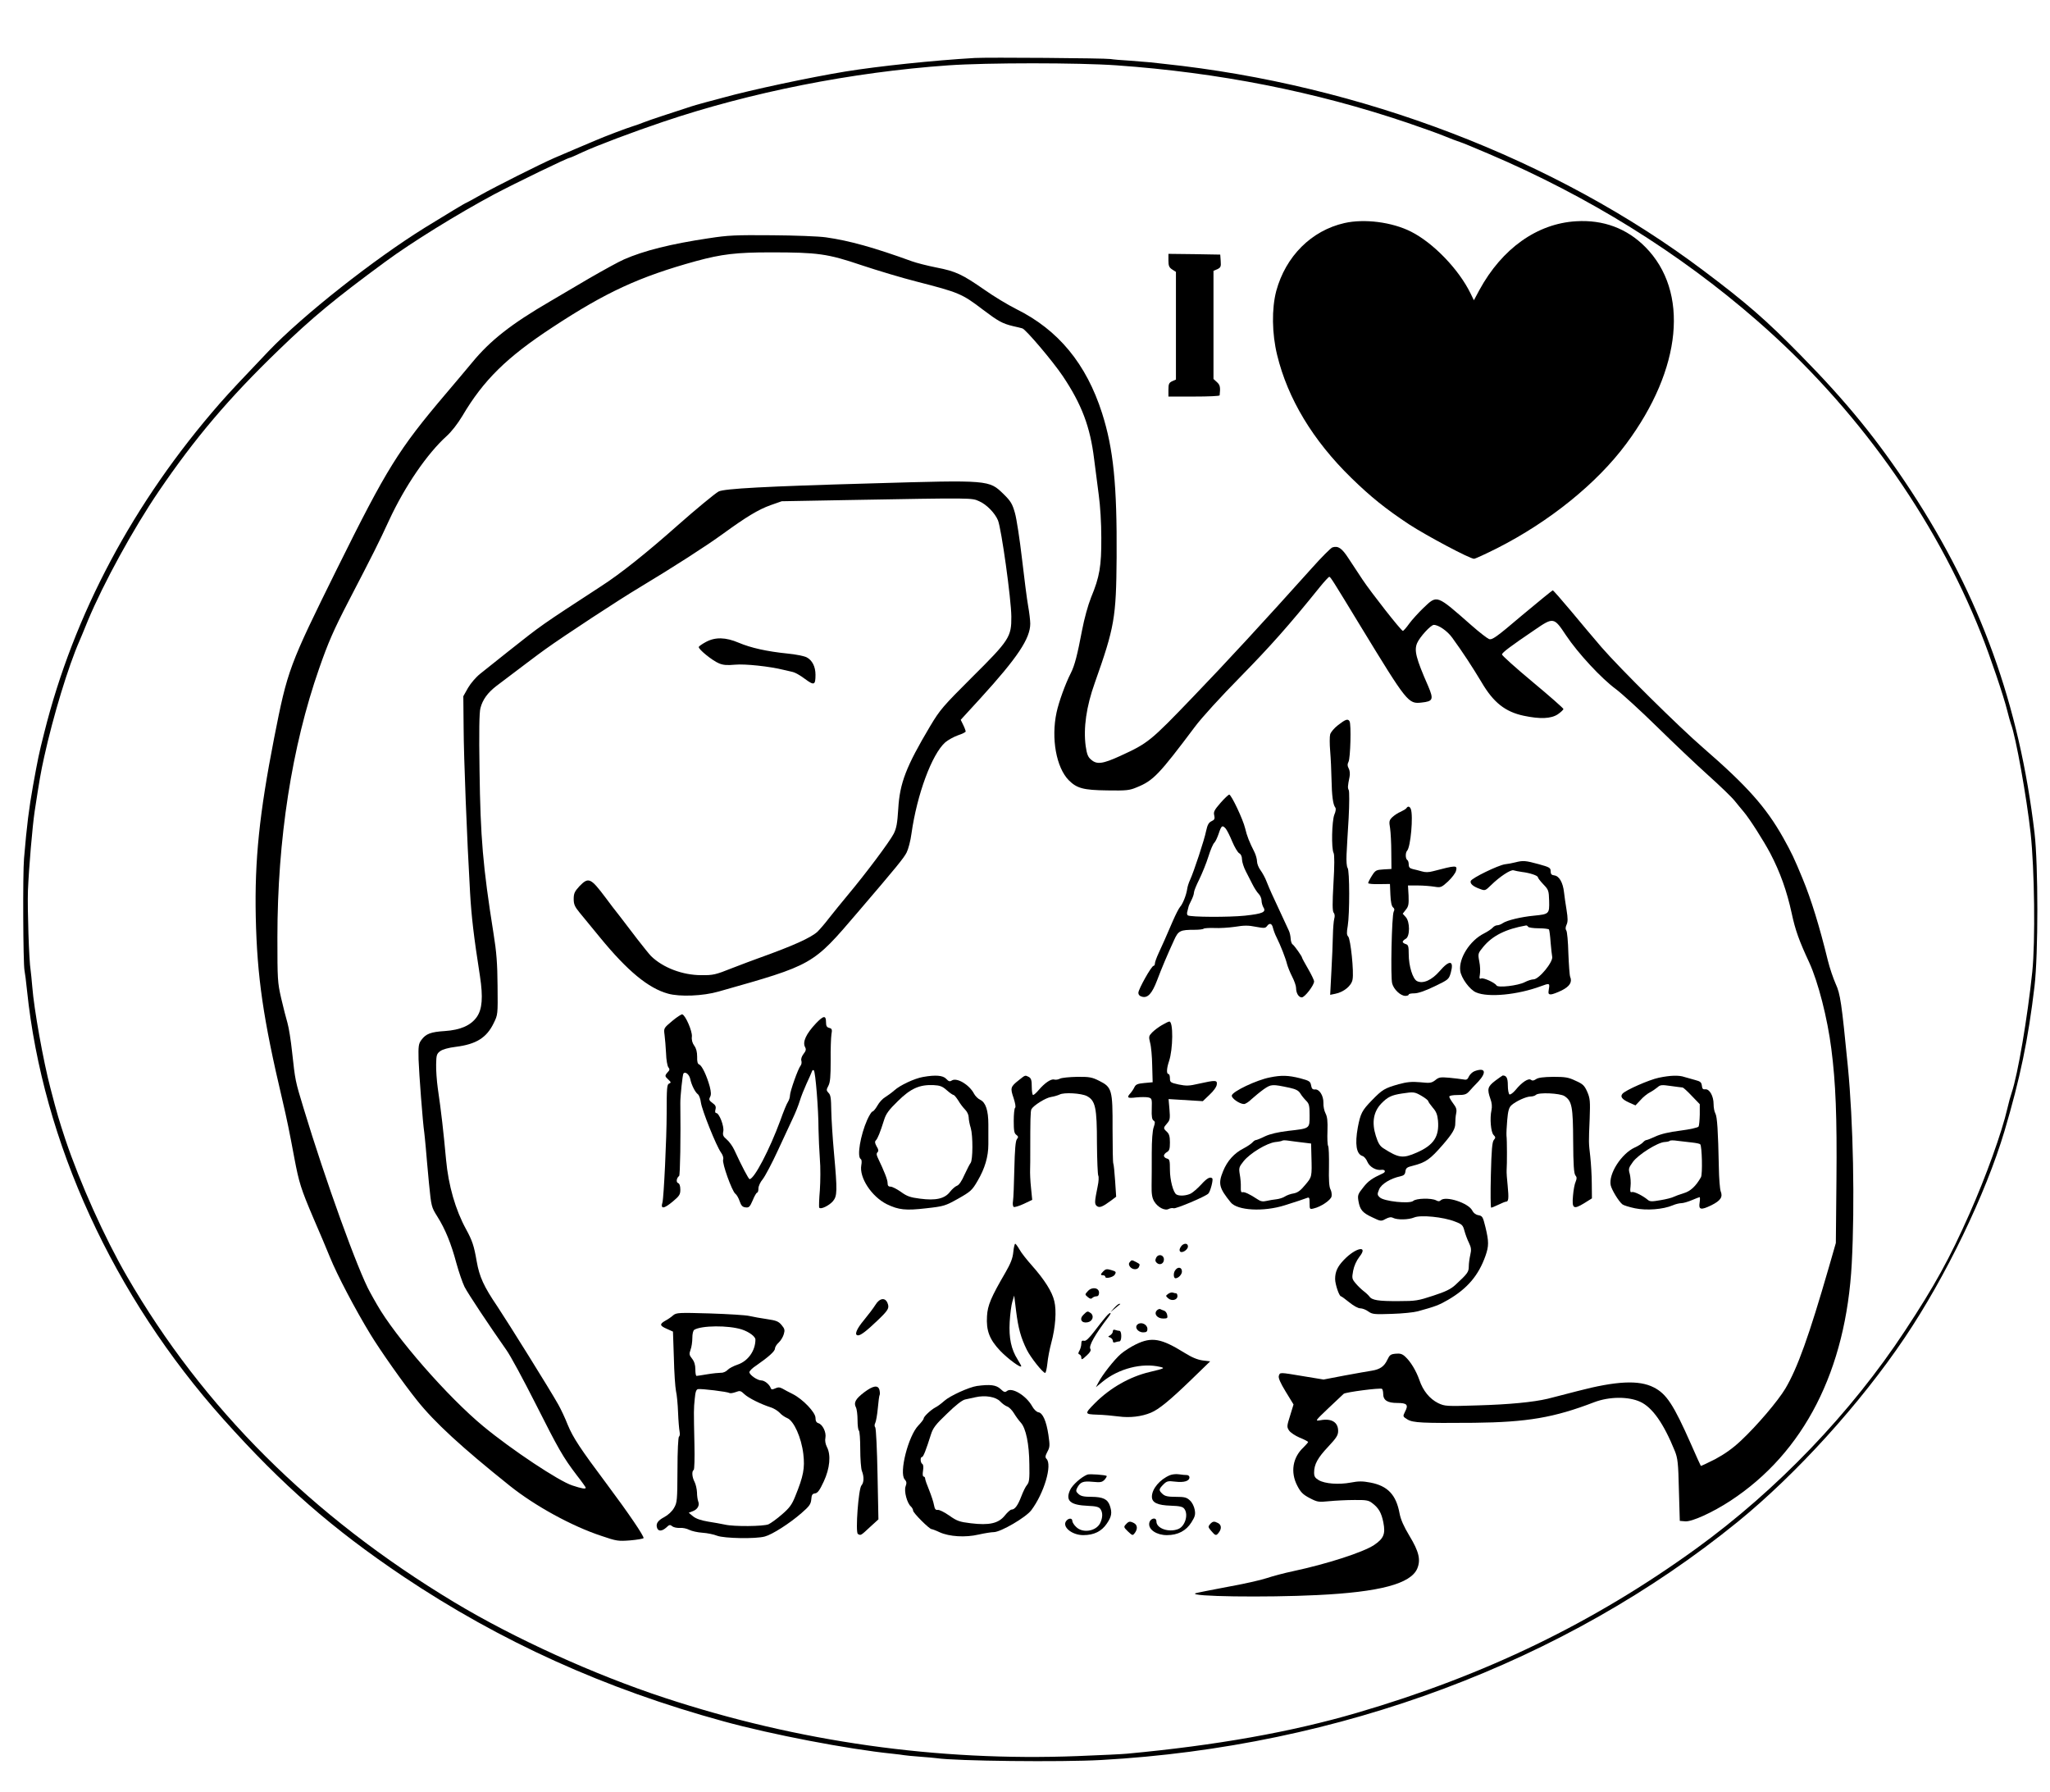
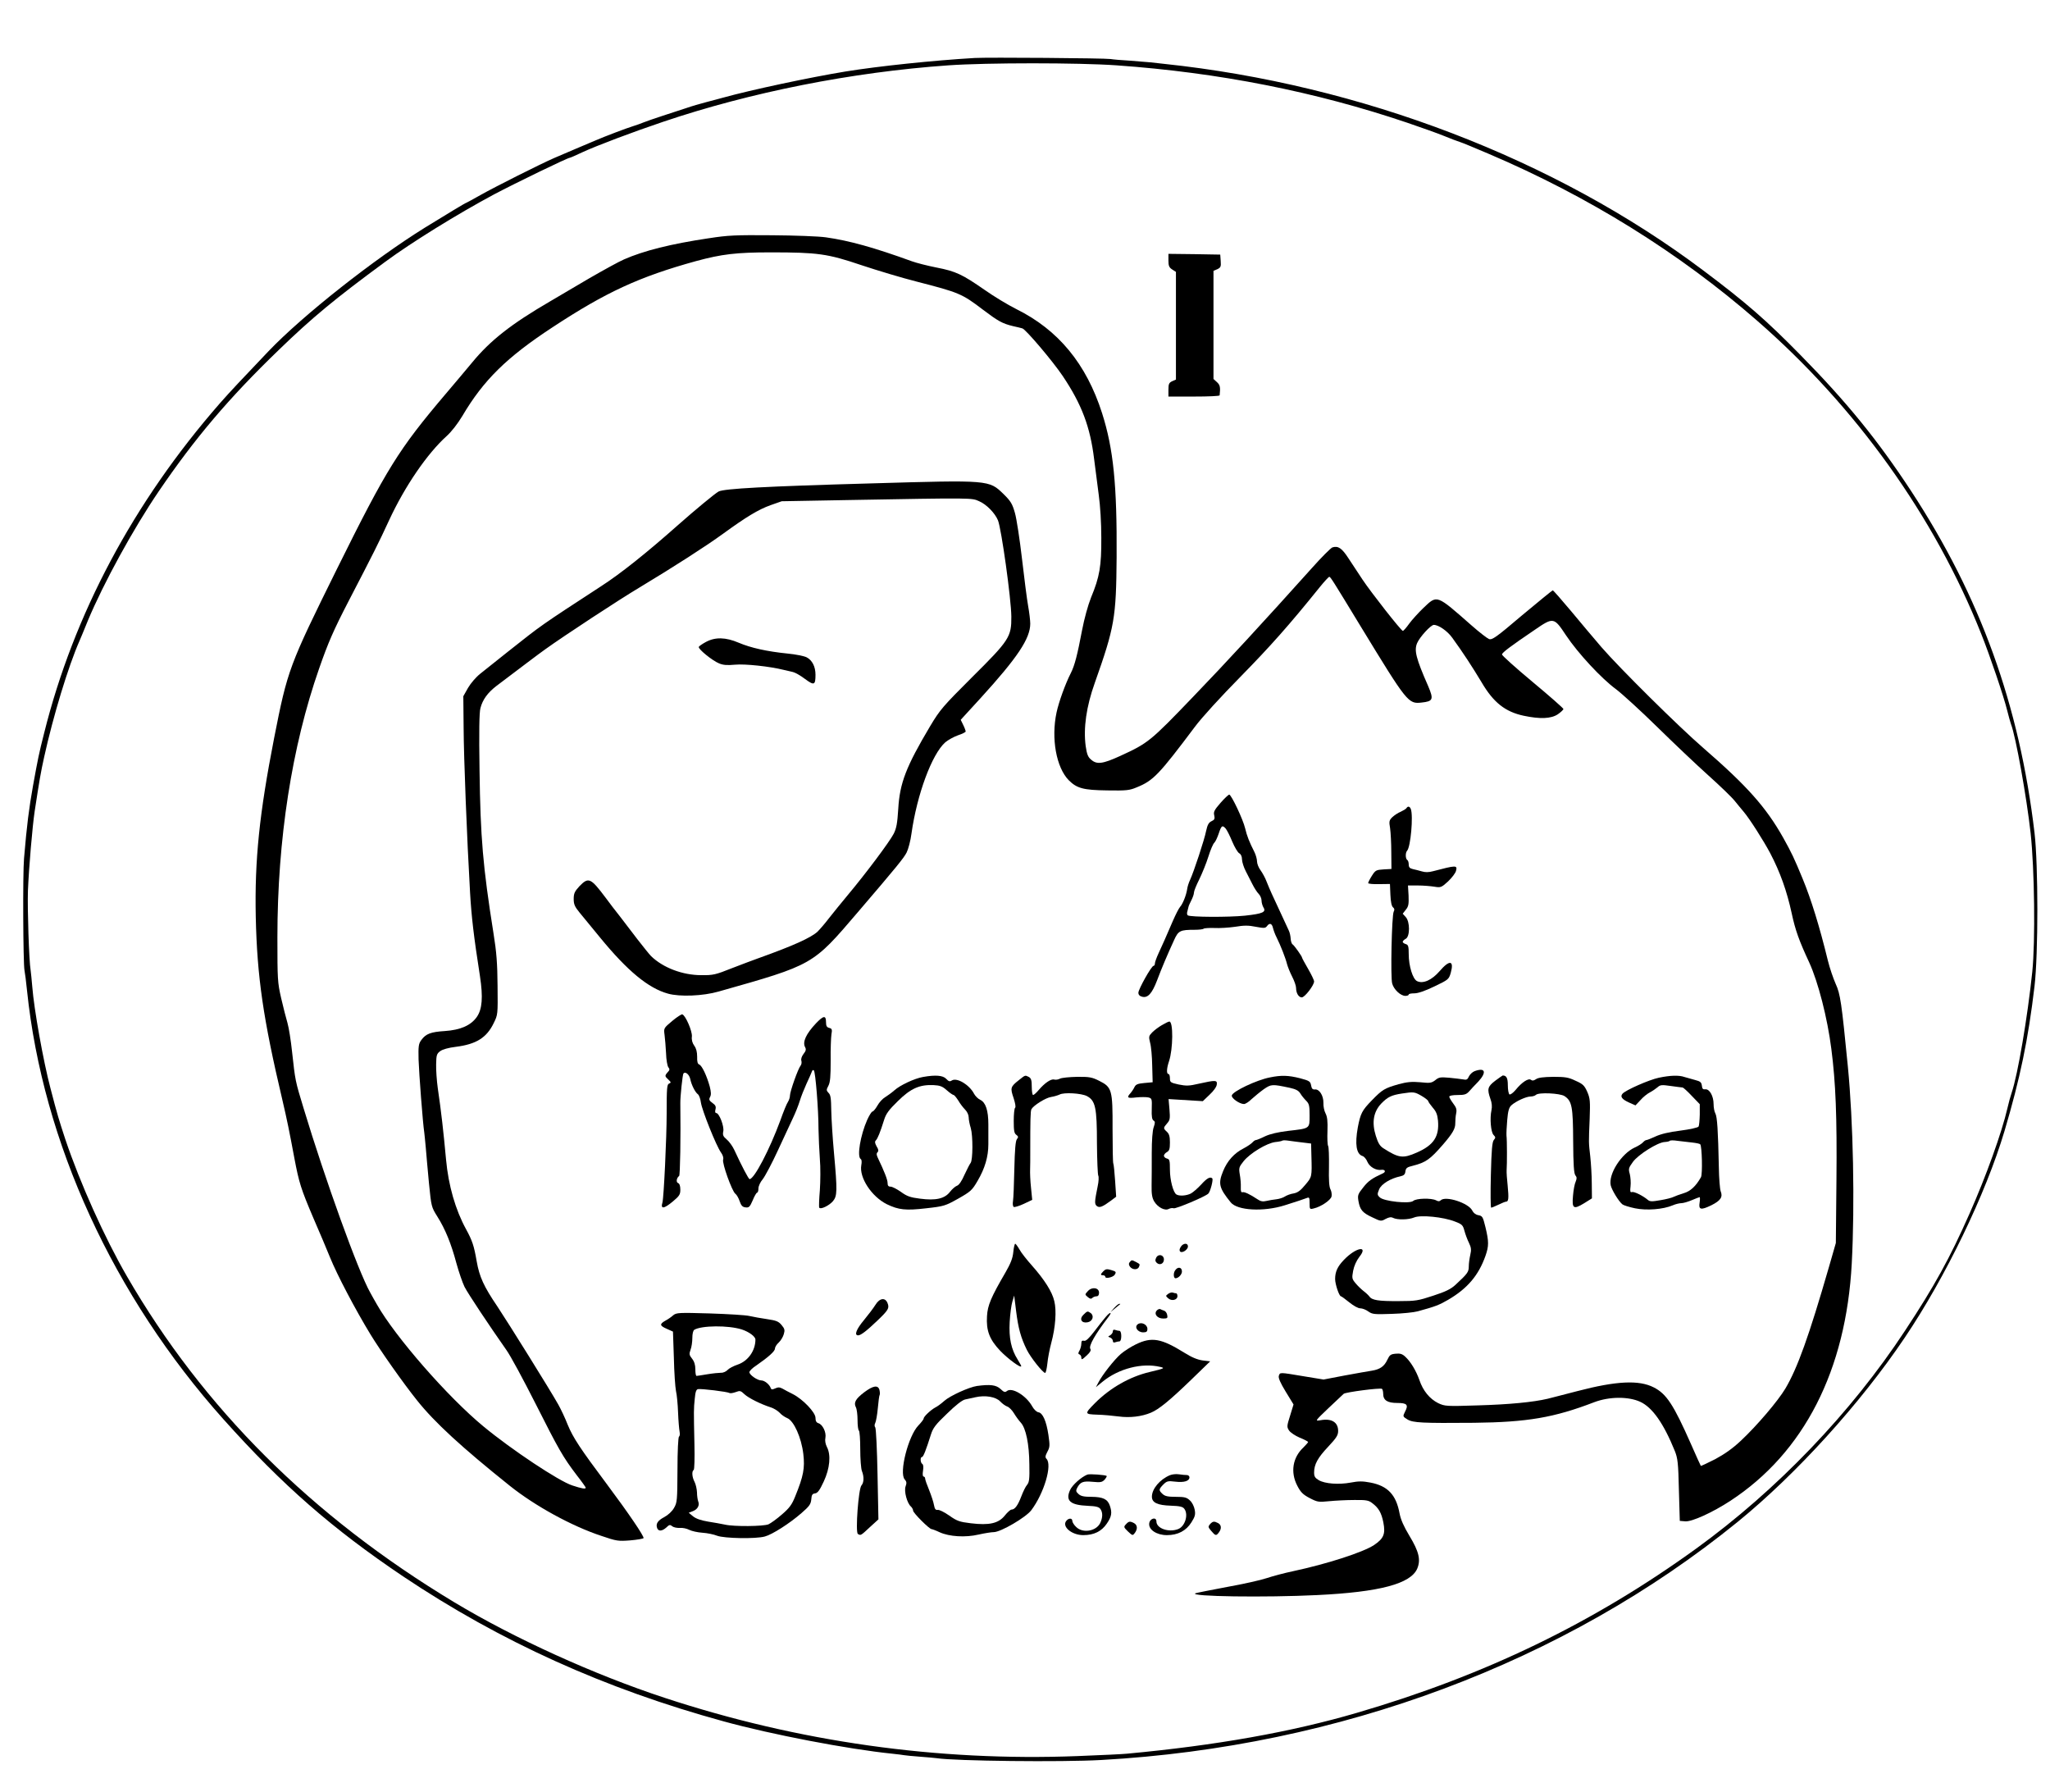
<svg xmlns="http://www.w3.org/2000/svg" data-bbox="15.457 38.414 1341.119 1134.068" viewBox="0 0 1365 1193" height="1590.667" width="1820" data-type="shape">
  <g>
    <path d="M649 38.6c-27.4 1.6-63.8 5.4-86 9-23.8 3.9-63.2 12.3-81.5 17.4-1.6.4-6.5 1.8-10.9 2.9-4.3 1.1-10.4 2.9-13.5 4-3.1 1-10.1 3.3-15.6 5.1-5.5 1.8-11.3 3.8-13 4.5-1.6.7-4.8 1.8-7 2.5-4 1.2-19.3 7-25 9.5-1.6.7-7.5 3.2-13 5.5s-12 5.1-14.5 6.2c-8.8 3.8-39.6 19.3-48.8 24.5-5.2 2.9-9.5 5.3-9.7 5.3-.5 0-12.2 7.1-27.5 16.5-34.3 21.3-81.2 58.3-104.1 82.2-16.9 17.7-26.2 27.6-32.5 34.8C88.8 334.4 49.1 409 29.4 488c-3.5 13.8-4.1 16.8-7.4 35-2.7 15.2-4.1 25.9-6 48.5-.9 10.1-.6 69.9.3 74.5.3 1.4 1.1 7.4 1.7 13.5 10.5 101 57.4 203.3 130.9 285.5 39.2 43.8 72.3 72.7 119.4 104.4 64.8 43.4 134.3 74.9 213.6 96.6 31.6 8.7 82.7 18.5 112.1 21.5 3.6.4 7.2.8 8 1 .8.2 5.6.6 10.5 1 5 .4 10 .8 11.2 1 12.3 1.9 83.2 2.7 109.6 1.2 158.5-8.8 308.6-65 423.7-158.5 39.1-31.8 81.9-79 111.3-122.7 27.3-40.5 53.9-95.6 66.4-137.5 10.4-35.1 15.8-60.9 20-96.5 2.5-21.4 2.5-80.6 0-102-10.1-85.3-36.1-157.3-82.3-227.8-22.2-33.8-42.7-59-73.8-90.6-22.6-23-35.9-34.6-64.4-56C1035.6 105.9 906 56.3 775 42.5c-3-.3-7.1-.8-9-1-1.9-.2-8-.7-13.5-1.1-5.5-.3-11.3-.8-13-1.1-3.8-.6-81.8-1.2-90.5-.7zm94.5 4.9c67.8 4.8 132 17.4 193.5 38.2 9.1 3.1 20.1 7 24.5 8.8 4.4 1.8 9.1 3.6 10.5 4 1.4.4 9.9 3.9 19 7.8 66.5 28.3 127.1 65.9 179 111.2 65.9 57.4 118.1 130.3 149.2 208.5 5.8 14.5 15 41.6 17.3 51 .9 3.6 2 7.6 2.5 9 3.2 8.1 10.5 49.1 13.1 72.7 2.6 23.9 3.2 72 1.1 92.3-3.2 30.5-9.6 68.2-13.7 80.4-.8 2.3-2.1 7-2.9 10.6-3.7 16-14.2 45.2-25.2 70-13.1 29.6-23.4 48.3-43 78-36 54.7-85.1 105.9-138.9 144.9-68.4 49.5-140.7 84.5-226 109.4-43.7 12.8-93.8 21.7-153 27.2-2.7.3-17.6 1-33 1.6-93.4 3.6-186-9.5-275-38.8-47.1-15.5-100.1-39.6-140-63.6-95-57.2-167.2-129.2-218.1-217.2-14.8-25.6-31.1-61.9-40.9-91-4.3-13.1-5.3-16.3-9.9-34-4.7-17.7-11-52.9-12.1-67.5-.4-4.7-.9-9.6-1.1-11-1.1-6.3-2.2-40.8-1.8-53 .6-15.1 3-43.1 4.5-53 3.2-20.9 4-25.6 6.3-36 6-27.3 16.1-60.5 23.6-77.5.5-1.1 3-7.1 5.5-13.3 10.4-24.9 30.2-61.1 47.2-86.1 24-35.3 46.8-62.2 79.9-94.1 22.3-21.6 37.7-34.3 70.9-58.7 17.6-13 48.4-32 72.5-44.9 14-7.4 49-24.4 50.5-24.4.3 0 4-1.6 8.2-3.6 9.5-4.4 33.6-13.5 53.8-20.3 58.3-19.7 125.8-33.1 190-37.6 25.8-1.8 86.4-1.8 112 0z" />
-     <path d="M895.2 148.5c-22 5-39.1 22.1-45.4 45.2-3.1 11.8-2.9 28.4.6 42.7 7.1 29.1 23.8 56.8 49.3 81.7 13.1 12.8 23 20.7 38.7 31.1 11.9 7.7 40.3 22.8 43.1 22.8.8 0 7.7-3.2 15.3-7 34.9-17.7 66.5-43.2 86-69.5 37.2-50 42.1-101.5 12.7-131.1-12.3-12.4-28-18.2-46-17.1-26 1.5-49.4 18.2-64.4 45.7l-3.7 6.9-2.3-4.7c-7.8-15.9-24.7-33.5-39.6-41-12.7-6.4-31.1-8.7-44.3-5.7z" />
    <path d="M472 158.6c-25.4 3.8-43.3 8.3-56.5 14.1-3.3 1.4-13.6 7.1-23 12.5-9.3 5.5-21.3 12.5-26.5 15.6-25.6 14.9-39.6 25.9-51.6 40.5-4.2 5-12.1 14.5-17.6 20.9-31.4 37-39.2 49.5-72.3 116.3-32.1 64.9-33 67.3-42 113-9.8 50.2-13 81.1-12.2 119 .9 39.9 4.9 67.5 17.7 121.7 3.2 13.7 4.6 20.6 8 38.8 3.1 16.3 4.3 20.3 12.7 40 4.2 9.6 9.1 21.3 11 26 4.6 11.4 16.8 34.7 27 51.4 6.5 10.7 22 32.7 31 43.9 11.7 14.7 29.8 31.3 61.8 56.9 16.8 13.4 41.2 26.8 60.9 33.3 10.2 3.5 11.3 3.6 19.2 3 4.7-.4 8.6-1.1 8.9-1.5.6-1-9.9-16.5-24.4-35.9-17.8-23.8-22.5-30.9-26.1-39.6-1.7-4.4-4.6-10.5-6.3-13.5-5.5-9.8-33.2-54.2-40.5-65.2-9.1-13.4-12-19.8-13.8-30.1-1.8-10.4-2.9-13.7-7.1-21.4-7-12.8-11.7-28.9-13.3-46.3-1.7-18.5-3.2-31.9-5.5-47.5-.7-5-1.2-12.1-1.1-15.9.1-6.2.4-7.1 2.7-8.8 1.6-1.2 5.5-2.3 10.5-2.9 13.4-1.7 20.4-6 25.1-15.7 2.8-5.7 2.8-5.7 2.6-24.8-.1-14.9-.7-22.7-2.7-35-7.1-44.7-8.7-63.9-9.3-108.4-.4-25.7-.2-38.8.6-41.6 1.5-5.7 4.8-10.2 10.6-14.7 14.3-10.8 28.5-21.6 32.5-24.4 12.8-9.2 49.4-33.2 63-41.3 22.6-13.6 44.1-27.4 55.5-35.7 15.4-11.2 23.5-16.1 31.6-19l7.4-2.6 44-.8c84.1-1.5 82.4-1.5 87.5.8 4.9 2.1 10.5 7.9 12.5 12.7 2.3 5.7 8.8 52.3 8.9 64.1.1 13.5-1.3 15.7-26.3 40.5-19.2 19.2-21.1 21.3-27.8 32.5-16 26.9-20.2 37.8-21.2 55-.6 9.6-1.2 12.9-3 16.5-2.7 5.3-18.5 26.4-30.3 40.5-4.6 5.5-10.4 12.7-13 16-2.5 3.3-5.9 7.2-7.4 8.7-4.4 4.1-16.4 9.5-39.9 17.9-2.7.9-10.4 3.9-17 6.4-11 4.4-12.7 4.8-20.5 4.7-12.6 0-25.6-5-33.5-12.7-1.1-1.1-5.1-6.1-9-11.1-3.8-5-9.1-11.9-11.7-15.3-2.7-3.3-6.9-8.9-9.5-12.4-10-13.3-11.4-14-17.5-7.7-3.2 3.5-3.8 4.8-3.8 8.5 0 3.5.7 5.1 3.8 8.9 2 2.4 8.2 10 13.8 16.8 18.2 22.2 32.1 33.7 45.2 37.3 7.8 2.2 23.3 1.6 33.7-1.4 63.3-17.9 62.5-17.5 92.5-52.6 26.2-30.6 30.9-36.4 32.7-40 1.1-2.2 2.6-7.8 3.2-12.5 3.7-26.2 13.6-52.9 22.5-60.8 1.9-1.6 5.7-3.7 8.5-4.7 2.8-.9 5.1-2.1 5.1-2.5 0-.5-.7-2.5-1.6-4.3l-1.7-3.5 13.1-14.3c24.7-27.1 33.2-39.8 33.2-49.7 0-2-.6-7.3-1.4-11.7-.8-4.4-2.6-18.6-4.1-31.5-1.5-12.9-3.6-26.7-4.7-30.5-1.7-6-2.7-7.8-7.6-12.6-9.7-9.4-9.3-9.4-87.7-7.1-71.5 2-98.2 3.5-102 5.4-2.4 1.3-15.7 12.3-27 22.3-21.2 18.8-38.4 32.5-51.3 40.8-40.8 26.6-39.1 25.4-62.2 43.7-7.2 5.8-15.5 12.3-18.2 14.5-2.9 2.3-6.4 6.4-8.2 9.5l-3.1 5.5.2 21c.1 20 2.2 73.6 4.3 109.9.9 15.6 2.4 28.7 6.6 55.6 2.1 13.9 1.5 21.8-2.1 27-3.9 5.6-10.8 8.7-21.3 9.4-9.3.6-12.6 1.8-15.6 5.9-1.9 2.5-2.1 4.1-1.9 13 .3 9.1 2.8 42.3 3.8 48.7.2 1.4.6 5.9 1 10 .3 4.1 1.3 14.7 2.1 23.5 1.6 15.9 1.6 16 5.6 22.4 5.3 8.4 9.2 18 12.7 31.1 1.6 5.8 4 12.8 5.4 15.7 2.4 4.7 16.6 26 27.7 41.8 2.8 3.8 11.5 20 19.5 35.8 15.4 30.5 18.3 35.7 27.6 47.9 3.3 4.2 5.9 7.9 5.9 8.2 0 1.1-2.6.6-9-1.5-8.9-2.9-40.1-23.6-59-39.2-23.8-19.6-58.8-59.7-71-81.2-1.3-2.2-3.3-5.8-4.5-8-8-14.1-30.1-75.5-44.3-122.5-5.7-18.7-5.6-18.5-7.7-37.5-.8-7.7-2.2-16.5-3.1-19.5-.9-3-2.8-10.5-4.2-16.5-2.4-10.5-2.5-12.4-2.5-40.5 0-65.1 9.6-127 27.8-179 6-17.2 9.5-25.3 19.7-45 16.3-31.4 20-38.7 26.8-53.5 10.6-22.9 25.5-44.6 38.5-56.3 3.1-2.8 7.3-8.2 10.3-13.2 14.1-23.9 29.5-39.1 60.2-59.2 35.6-23.4 57.8-33.6 95.5-44 17-4.6 26.7-5.8 49.6-5.8 31.5 0 37.9.9 60.4 8.5 10.5 3.5 27.1 8.5 37 11 28 7.2 30 8 43.9 18.6 10.2 7.7 13 9.3 20.1 11 2.8.6 5.5 1.3 6.2 1.5 2.2.5 20.4 22 26.9 31.7 12.7 18.9 18.3 33.9 20.9 55.2.8 6.6 2.2 17.4 3.1 24 1 7.2 1.7 18.6 1.7 28.5.1 18.8-1.1 26-6.8 39.7-2.1 5.3-4.5 14-6 21.8-3.1 16.3-4.9 23.5-7.5 28.6-3.6 7-8 19.2-9.5 26.2-3.7 17.3-.2 36.6 8.1 45.1 5.4 5.4 9.7 6.6 25.6 6.8 12.8.2 14.9 0 19.8-2.1 10.9-4.4 14.7-8.4 38.5-40.1 4.5-6.1 17.4-20.2 30.5-33.5 19.8-20.2 32.2-34.1 52.9-59.8 3-3.7 5.8-6.7 6.2-6.7.8 0 2.3 2.4 20.9 33 31.1 51 31.7 51.7 40.6 50.7 7.6-.8 8.1-2.1 4.4-10.8-8.2-18.7-9.5-23.9-7.4-28.8 1.7-4 9.1-12.1 11.1-12.1 3.2 0 9.1 4.1 12.3 8.6 7.2 9.9 13.3 19.3 19.5 29.6 7.9 13.5 15.8 19.7 28.1 22.3 10.9 2.3 18.2 2 22.7-1 2-1.4 3.7-3 3.7-3.5s-9.2-8.6-20.5-18-20.5-17.7-20.4-18.3c0-1.2 5.7-5.5 21.8-16.4 12.4-8.5 12.8-8.5 20.8 3.6 8 12 23.7 28.9 33.3 35.9 4.1 3.1 16.5 14.4 27.5 25.2 11 10.8 26.3 25.3 34 32.2 7.7 6.9 15.6 14.5 17.5 16.9 1.9 2.4 4.7 5.7 6.1 7.4 3.9 4.6 13.2 19.2 17.6 27.5 6.6 12.6 11.1 25.2 14.3 40 2.4 11.2 4.9 18.2 11.7 32.8 5.9 12.9 12.1 36.9 14.7 57.5 2.9 22.5 3.8 44.9 3.4 87.2l-.4 42-4.6 16c-13.3 46-20.9 67.2-29 80.9-4.9 8.2-18.8 24.6-29.6 34.7-5.4 5.1-10.8 8.9-17.1 12.3-5.1 2.6-9.4 4.6-9.6 4.5-.2-.2-3.1-6.7-6.5-14.4-11.7-26.5-16.4-33.6-24.9-37.9-9.8-5-24.8-4.3-50.8 2.5-8.7 2.3-17.6 4.5-19.8 5.1-9.8 2.3-25.7 3.8-46.1 4.4-21.5.7-22.3.6-26.8-1.5-5.6-2.8-10.1-8.2-12.5-15.4-2.2-6.2-5.8-12.2-9.4-15.5-1.9-1.8-3.4-2.3-6.3-2-3.4.3-4.1.8-5.6 4-2.1 4.5-4.9 6.4-10.3 7.3-2.2.3-10.3 1.8-18.1 3.2l-14.1 2.7-13.4-2.2c-16.2-2.7-15.6-2.7-16.4-.2-.4 1.3 1 4.6 4.6 10.5l5.2 8.5-2.3 7.5c-2.2 6.9-2.2 7.5-.7 9.8.9 1.4 4.1 3.5 7.1 4.8 3.1 1.2 5.6 2.6 5.6 2.9 0 .3-1.4 1.9-3.1 3.6-7.2 6.7-8.8 16.5-4.1 25.5 2.2 4.3 3.8 5.9 8.2 8.2 5.2 2.7 5.9 2.8 13 2.1 4.1-.4 11.6-.8 16.7-.8 7.8-.1 9.6.2 11.9 2 4.3 3.2 6.2 6.4 7.5 12.9 1.5 7.7.3 10.7-6.2 15.1-7.3 4.8-31 12.5-53.9 17.4-5.8 1.2-13.6 3.3-17.5 4.6-3.8 1.3-15.8 4-26.5 5.9-10.7 2-20.2 3.9-21 4.2-4.8 2.2 46.7 2.9 81 1.2 41.6-2 62.4-7.5 66.7-17.7 2.4-5.8 1.1-11.3-5.2-21.7-3.8-6.3-5.8-10.8-6.6-15-2.3-12.4-7.9-18.3-19.4-20.5-5.2-1-7.9-1-13.1 0-8 1.5-17.2.8-21.3-1.6-2.5-1.5-3.1-2.5-3.1-5.1 0-5.4 2.4-9.8 9.4-17.2 5.5-5.9 6.6-7.6 6.6-10.5 0-5.8-4.4-8.5-11.8-7.1-3.7.6-3.7.6 5.3-8 5-4.7 9.5-9 10.2-9.6 1.3-1.1 24.2-4.1 25.5-3.3.4.3.8 1.8.8 3.3 0 4.3 2.8 6.1 9.4 6.1 6.5 0 7.6 1.2 5.1 5.9-1.5 3.1-1.5 3.1 1.7 5.1 3.7 2.2 9.8 2.5 44.3 2.2 35.4-.4 53.2-3.4 80-13.7 10-3.8 22.7-3.9 30.6-.3 8.1 3.7 15.6 14.3 23.1 32.8 1.9 4.8 2.3 7.9 2.7 26l.6 20.5 3.6.3c4.4.4 18.2-5.9 30-13.6 49.1-32.1 77.1-86.9 80.9-158.1 2.1-39.6 1-94.3-2.6-131.1-4.2-42.8-5-48.2-8.1-55-1.6-3.6-4-10.6-5.2-15.5-5.5-22.6-11.2-41-16.8-54.5-5.7-13.8-7.2-17-13-27.4-11.4-20.2-23.9-34.3-53.3-59.8-16.4-14.2-55.5-52.9-67.7-67-4.9-5.7-14-16.5-20.3-24.1-6.3-7.5-11.7-13.7-12.1-13.7-.3 0-9.5 7.5-20.4 16.6-17.4 14.8-20 16.6-22.1 15.8-1.2-.5-6.4-4.5-11.4-8.9-23.8-20.9-22.9-20.6-32.2-11.8-3.3 3.2-7.6 7.9-9.5 10.5-1.9 2.7-3.8 4.8-4.2 4.8-1.1 0-21.1-25.5-26.9-34.2-2.6-4-6.8-10.4-9.3-14.1-4.4-6.8-6.9-8.5-10.7-7.3-1.1.4-7.3 6.6-13.8 13.9-31.5 35.1-57.3 63.1-78.9 85.5-28.6 29.8-30 30.9-48.5 39.4-11.8 5.4-15.7 5.9-19.5 2.5-2.1-1.7-2.8-3.6-3.6-9-1.6-12 .4-26.3 6.1-42.2 13.1-37 14.2-43.1 14.5-83.5.3-48.1-2.1-72.2-9.7-96-10.5-32.8-29.1-55.4-57.2-69.3-5.6-2.8-15-8.5-21.1-12.8-14.7-10.2-19-12.3-31.9-14.8-6.1-1.2-13.5-3.1-16.5-4.2-25.1-9.1-41.5-13.7-57.1-15.9-4.7-.7-20.9-1.3-36-1.4-24.2-.2-29.3 0-42 2z" />
    <path d="M778 173.4c0 3.6.5 4.7 2.5 6l2.5 1.6v71.7l-2.5 1.1c-2.1 1-2.5 1.8-2.5 5.7v4.5h17c9.4 0 17-.3 17.1-.8.6-5.4.3-6.9-1.8-8.8l-2.3-2.1v-72l2.6-1.1c2.2-1.1 2.5-1.7 2.2-5.5l-.3-4.2-17.2-.3-17.3-.2v4.4z" />
    <path d="M470 427.4c-2.4 1.3-4.6 2.8-4.7 3.3-.5 1.4 9 9.1 13.4 10.9 2.8 1.2 5.4 1.4 10.8.9 6.6-.6 22.9 1.1 32.5 3.5 1.9.4 4.6 1.1 6 1.4 1.4.3 5 2.3 8 4.6 6.1 4.5 7 4.2 7-2.8 0-5.4-2.2-9.7-5.9-11.6-1.5-.8-7.3-2-12.7-2.5-13.8-1.4-24.5-3.8-32.5-7.2-8.7-3.7-15.6-3.9-21.9-.5z" />
-     <path d="M891 482.7c-2.5 1.9-4.9 4.7-5.3 6.2-.4 1.4-.4 6.4 0 11.1.4 4.7.8 13.2.9 19 .2 10.8 1 16.7 2.5 18.6.6.7.3 2.6-.6 4.7-1.7 4.2-2.1 22.7-.5 25.6.6 1.2.6 8.4-.1 20-.8 13.8-.7 18.6.1 19.7.8.9.9 2.4.4 4.1-.4 1.6-.8 6.6-.9 11.3-.1 4.7-.5 15.4-1 23.9l-.8 15.4 3.4-.7c5.6-1.1 10.8-5.3 11.5-9.5 1-5-1.3-26.9-2.9-28.6-1-1-1.1-2.6-.3-7.1 1.3-8 1.3-36.9-.1-38.6-.6-.8-.9-4.4-.7-8.8.2-4.1.8-15.1 1.4-24.4.5-9.3.5-17.7.1-18.5-.8-1.6-.8-2.5.5-8.9.4-2 .2-4.3-.6-5.7-.9-1.7-.9-2.8-.1-4.3 1.3-2.4 1.9-25.1.7-27-1.1-1.9-2.7-1.3-7.6 2.5z" />
    <path d="M812.7 534.5c-4.1 4.7-4.8 6-4.2 8.3.5 2.3.2 3-1.8 3.9-1.9.9-2.7 2.4-3.6 6.5-1.1 5.7-8.2 27.2-10.7 32.6-.8 1.7-1.7 4.4-1.9 6-.6 4.1-2.9 9.9-4.7 11.9-.9 1-3 5.2-4.8 9.3-4.9 11.3-6.9 16-9.6 21.7-1.3 2.8-2.4 5.9-2.4 6.7 0 .9-.4 1.6-.9 1.6-1.4 0-10.1 15.6-10.1 17.9 0 1.4.9 2.3 2.6 2.7 3.7.9 6.5-2.2 9.8-10.8 2.8-7.5 6.8-17 11.4-27 2.8-6.2 4-6.8 13.7-6.8 2.8 0 5.5-.3 5.9-.7.4-.4 3.6-.6 7.1-.5 3.5.2 9.7-.2 13.9-.8 6-1 8.9-1 13.8 0 5.4 1 6.3 1 7.4-.4 1.7-2.4 3.3-1.9 4 1.1.4 1.6 1.4 4.4 2.4 6.3 2.7 5.4 6.1 14.1 7 17.9.5 1.8 2 5.6 3.4 8.3 1.4 2.7 2.6 6.1 2.6 7.5 0 3.4 1.7 6.3 3.8 6.3 2 0 8.2-8.1 8.2-10.6 0-.9-1.8-4.6-4-8.4-2.2-3.8-4-7.1-4-7.4 0-.9-5.1-8-6.2-8.8-.7-.3-1.3-2.1-1.4-3.9-.1-1.7-.6-4.1-1.2-5.3-.5-1.2-3-6.6-5.6-12.1-5.5-11.8-6.8-14.5-9.2-20.5-.9-2.5-2.8-5.9-4.1-7.7-1.3-1.7-2.3-4.4-2.3-5.8 0-1.5-.8-4.4-1.8-6.4-3.3-6.5-4.9-10.5-6.1-15.6-1.4-6-9.2-22.4-10.6-22.5-.5 0-3.2 2.5-5.8 5.5zm3.5 17.2c.8 1 2.8 4.9 4.3 8.6 1.6 3.8 3.7 7.3 4.7 7.8 1.1.6 1.8 2.1 1.8 4.2.1 1.8 1.2 5.2 2.5 7.7s3.3 6.5 4.5 8.8c1.2 2.4 3 5.2 4.1 6.3 1 1 1.9 3 1.9 4.4 0 1.4.6 3.4 1.2 4.5 2.1 3.2-.3 4.3-12.3 5.6-10.8 1.1-36.1 1-38-.2-.5-.3-.7-1.5-.3-2.6.3-1.1.7-2.6.8-3.2.1-.6 1-2.5 1.9-4.3.9-1.8 1.7-4 1.7-5.1 0-1 1.6-4.9 3.5-8.7 1.9-3.9 4.7-10.7 6.1-15.2 1.4-4.5 3.2-8.7 4-9.3.7-.7 2-3.4 2.9-6.1 1.8-5.4 2.4-5.8 4.7-3.2z" />
    <path d="M936.5 538c-.4.6-2.1 1.6-3.8 2.4-1.8.7-4.3 2.4-5.6 3.6-2.1 2.1-2.3 2.8-1.5 7.4.4 2.8.8 10 .8 16.1l.1 11-5.3.3c-4.9.3-5.4.6-7.7 4.2-1.4 2.2-2.5 4.4-2.5 4.9s3.3.8 7.3.7l7.2-.1.3 7.2c.2 4.7.8 7.5 1.7 8.3 1 .8 1.2 1.7.5 2.9-1.3 2.5-2.2 43.9-1 47.9 1.1 4 5.6 8.2 8.8 8.2 1.2 0 2.2-.4 2.2-.9s1.7-.8 3.8-.8c2.4 0 7.1-1.6 13.3-4.6 9.4-4.5 9.6-4.7 10.9-9.1 2.3-8.3-.8-8.8-7.4-1.1-5.2 6-11 8.6-15 6.7-2.9-1.3-5.6-10.1-5.6-18 0-5.2-.3-6.2-2-6.7-1.1-.3-2-1-2-1.5s.9-1.4 2-2c2.9-1.5 2.9-11.4 0-14.5l-2-2.2 2.1-2.7c1.8-2.2 2-3.7 1.8-9.4l-.4-6.7h6.5c3.6 0 8.5.4 11 .8 4.3.7 4.7.6 9.2-3.5 2.5-2.4 5-5.6 5.3-7.1 1-3.8 0-3.7-15.3.3-2.9.8-5.3.8-7.5.1-1.8-.5-4.4-1.2-5.9-1.5-2.1-.5-2.8-1.2-2.8-3.1 0-1.3-.4-2.7-1-3-1.2-.8-1.3-4.8-.1-6.1 2.4-2.5 4.2-23.3 2.5-27.8-.7-1.8-2-2.1-2.9-.6z" />
-     <path d="M1009 574.1c-1.9.5-5.1 1.1-7 1.3-4.6.7-21.9 9.1-22.7 11.1-.6 1.8 1.5 3.7 6.4 5.4 3.1 1.2 3.4 1 7.1-2.6 5.8-5.7 13.1-10.5 15-9.9.9.3 3.5.8 5.6 1.1 5.1.6 10.6 2.4 10.6 3.5 0 .5 1.6 2.6 3.6 4.7 3.5 3.6 3.7 4.2 3.9 11.1.2 8.6 0 8.8-10.1 9.8-8.5.8-18.1 3.1-20.8 5-1.1.8-2.8 1.4-3.7 1.4-.9 0-2.2.7-3 1.6-.7.8-3.3 2.6-5.9 3.9-9.3 4.7-16.8 16.5-15.7 24.8.6 4.8 6.4 12.7 10.6 14.4 8.1 3.5 27.6 1.6 43-4.1 5.9-2.2 6.1-2.1 5.4 1.9-.5 3-.3 3.5 1.4 3.5 1 0 4.2-1.2 7.1-2.6 5.4-2.7 7.2-5.6 5.7-9.1-.4-1-.9-8.1-1.2-15.7-.2-7.7-.8-14.5-1.4-15.2-.6-.8-.6-2 .2-3.8.9-1.9.9-4.2 0-9.8-.7-4-1.4-9.3-1.7-11.8-.7-6.4-3.2-10.8-6.4-11.2-1.9-.2-2.5-.9-2.5-2.8 0-2.3-.8-2.7-8-4.7-8.8-2.4-10.4-2.5-15.5-1.2zm8.5 42.9c.3.5 3.5 1 7 1s6.6.4 6.9.8c.3.5.8 4.4 1.1 8.8.4 4.3.8 8.4 1 9.1 1.1 3.3-8.7 15.3-12.4 15.3-1.2 0-3.8.8-5.9 1.9-4.5 2.3-17.6 3.8-18.7 2.2-1.1-1.9-8.6-5.3-10.2-4.7-1.2.5-1.4 0-.9-2.7.3-1.8.2-5.7-.4-8.6-1-5.2-.9-5.4 2.6-9.7 6.2-7.5 15-11.9 28.6-14.3.4 0 1 .3 1.3.9z" />
    <path d="M447.6 679.7c-5.7 4.8-5.7 4.8-5.1 9.3.3 2.5.8 8 1 12.3.1 4.3.9 8.4 1.5 9.2 1 1.2 1 1.9-.4 3.3-2.1 2.4-2 2.7.5 5 1.8 1.7 1.8 2 .4 2.6-1.4.5-1.6 3-1.6 19.8 0 16.3-1.9 56-2.8 59.3-1.4 4.6.9 4.4 7-.7 4.3-3.6 4.9-4.6 4.9-7.8 0-2.4-.5-4-1.5-4.4-1.5-.5-1-3.5.7-4.7.7-.5 1.1-26.1.8-48.4-.1-4.2 1.5-19.4 2.1-19.9 1.3-1.4 3.8.7 4.5 3.7.8 4 3.3 8.9 5.1 10.2.8.6 1.7 3.1 2 5.5.7 5.1 10.3 29.1 13.4 33.3 1.2 1.7 1.8 3.5 1.4 4.7-.8 2.4 5.9 21 8.1 22.7.9.6 2.2 2.9 2.9 5 1 2.9 1.9 3.9 3.9 4.1 2.3.3 2.9-.3 4.8-4.7 1.1-2.8 2.5-5.1 2.9-5.1.5 0 .9-1.2.9-2.8 0-1.5 1.2-4.2 2.9-6.2 1.5-1.9 6.1-10.5 10-19 4-8.5 8.5-18.2 10-21.5 1.6-3.3 3.7-8.5 4.6-11.5.9-3 3-8.2 4.5-11.5 1.6-3.3 3.1-6.9 3.5-7.9.3-1.1.9-1.5 1.4-1 1.1 1.2 3.1 26.1 3.1 39 .1 5.4.5 14.4.9 19.9.5 5.5.4 14.9 0 20.9-.5 5.9-.7 11.2-.4 11.6.9 1.4 6.6-1.4 9.1-4.3 2.9-3.5 3-6.7.7-32.2-.9-9.9-1.7-22.6-1.8-28.1-.1-8.1-.4-10.5-1.8-11.8-1.5-1.6-1.6-2-.1-4.8 1.2-2.3 1.5-6.1 1.5-16.6-.1-7.6.2-15.4.5-17.5.6-3.3.4-3.9-1.5-4.4-1.6-.4-2.1-1.3-2.1-3.9 0-4.6-1.7-4.3-6.6.8-6.7 7.1-9.2 12.5-7.3 16 .8 1.4.5 2.5-1.1 4.5-1.2 1.6-1.8 3.4-1.4 4.5.3 1 .1 2.5-.5 3.2-1.7 2-7.1 17.3-7.1 19.9 0 1.2-.6 3.1-1.3 4.2-.8 1.1-3.1 6.7-5.1 12.4-7.1 19.3-17.4 39.1-20.5 39.1-.6 0-5.1-8.4-10.1-19.3-1.2-2.6-3.5-5.8-5.1-7.1-2.4-2-2.8-3-2.3-5.4.7-3.3-2.7-12.2-4.7-12.2-.7 0-.9-.9-.5-2.4.5-1.9 0-2.9-2-4.3-2.2-1.6-2.5-2.3-1.6-4 .8-1.4.7-3.3-.2-6.9-2-7.3-5.2-14-7-14.7-1.1-.4-1.5-1.9-1.4-5.2 0-3.2-.6-5.5-1.9-7.3-1.3-1.8-1.9-3.9-1.6-6.2.3-3.5-4.2-14-6.4-14.7-.5-.2-3.6 1.8-6.7 4.4z" />
    <path d="M773.6 682.5c-2.1 1.2-5 3.4-6.4 4.8-2.3 2.4-2.4 2.8-1.4 6.9.7 2.4 1.3 9.2 1.4 15.3l.3 11-5.5.5c-4.4.4-5.7.9-6.6 2.7-.6 1.3-1.8 3.1-2.7 4.1-2.7 3-2 3.5 3.8 2.8 3.1-.3 6.7-.3 8.1 0 2.4.6 2.5.9 2.3 7.6-.2 5.1.2 7.2 1.2 7.8 1.1.7 1.1 1.5.1 4.4-.8 2.1-1.3 8.7-1.3 17.3 0 7.6 0 17.2-.1 21.4-.1 5.7.3 8.3 1.7 10.7 2.4 4 7.2 6.5 9.8 5 1-.5 2.5-.7 3.2-.4 1.4.5 21.2-7.8 23.1-9.8 1.3-1.3 3.4-9.3 2.6-10.1-1.4-1.3-3.5-.2-7.4 4.1-2.3 2.5-5.4 5.2-6.9 6-3 1.5-7.7 1.8-9.6.6-2.1-1.3-4.3-9.6-4.3-16.5 0-6-.2-7-2-7.4-1.1-.3-2-1.1-2-1.9 0-.7.9-1.8 2-2.4 1.6-.9 2-2.1 2-6.4 0-4-.5-5.7-2-7.1-2.5-2.3-2.5-2.6.1-5.6 1.9-2.1 2.1-3.2 1.6-9.3l-.6-6.9 11.4.7 11.4.7 4.5-4.3c2.7-2.5 4.7-5.3 4.8-6.8.4-3-.8-3-12.1-.5-6.3 1.5-8.3 1.5-13.3.5-5.4-1.2-5.8-1.5-5.8-4.1 0-1.6-.4-2.9-1-2.9-1.4 0-1.2-3.8.4-8.5 2.7-8 2.9-26.6.2-26.4-.6 0-2.8 1.1-5 2.4z" />
    <path d="M981.9 713.1c-1.4.5-3.1 2.1-3.8 3.5-.9 2.1-1.6 2.5-3.9 2-1.5-.2-5.6-.8-9.2-1.1-5.8-.5-6.9-.4-9.3 1.6-2.5 1.9-3.5 2.1-10 1.4-5.7-.5-8.8-.2-14.4 1.3-9.4 2.7-10.8 3.5-17.9 10.8-6.5 6.7-7.5 8.6-9.3 18-2 11.1-1 17.7 3.1 19 1.1.3 2.6 2.1 3.3 3.9 1.5 3.4 5.8 5.9 9.4 5.3 2.3-.3 3.1 1.3 1 2.3-7.4 3.4-9.8 5.1-13.1 9.3-3.6 4.5-3.9 5.3-3.3 9 1 6 2.7 8 9.2 11 5.6 2.7 5.9 2.8 8.9 1.1 2.3-1.2 3.7-1.4 5-.7 2.8 1.4 10.3 1.3 14.1-.3 4.3-1.8 19.4-.3 27 2.7 4.8 1.8 5.4 2.4 6.4 6.2.6 2.2 1.9 5.8 3 8 1.5 3.1 1.7 4.6.9 8-.5 2.2-1 5.7-1 7.7 0 3.7-.8 4.8-8.8 12.2-3.1 2.9-6.6 4.6-14.9 7.3-10 3.3-11.7 3.6-22.8 3.6-13.7.1-18-.6-19.7-3.1-.7-.9-2.5-2.6-4-3.7-1.4-1.1-3.8-3.4-5.2-5.1-2.4-2.9-2.5-3.4-1.6-8.3.6-3.2 2.2-6.7 4.1-9.2 6.4-8-2.3-6.4-10.3 2-4.2 4.4-5.8 7.8-5.8 12.7 0 3.5 2.7 11.5 3.9 11.5.3 0 2.8 1.8 5.5 4 2.8 2.3 5.9 4 7.3 4 1.4 0 3.8.9 5.4 2.1 2.7 1.9 4 2 15.7 1.6 7-.2 14.7-1 17.2-1.7 11.7-3.2 14.3-4.2 20.3-7.7 12.8-7.5 20.2-16.2 24.8-29.2 2.3-6.6 2.3-9.5 0-19.1-1.7-6.9-2-7.5-4.7-8-1.8-.3-3.3-1.5-4.1-3.1-2.4-5-17.8-10-21-6.8-.8.8-1.7.8-3.1 0-3.1-1.6-13.2-1.4-15.2.4-2.3 2.1-19.7.3-22.3-2.4-1.7-1.6-1.7-2.1-.4-5.3 1.5-3.6 7.6-7.3 14.2-8.7 2.3-.5 3.1-1.3 3.3-3.3.3-2.2 1.1-2.8 4.9-3.7 8.7-2.2 11.6-4.3 20.1-14.1 6.4-7.4 8.3-10.7 8.2-14.2 0-1.8.2-4.8.6-6.6.5-2.5.1-3.9-2-6.6-1.4-1.9-2.6-3.9-2.6-4.5 0-.7 2.3-1.1 5.5-1.1 4.7 0 5.9-.4 7.8-2.5 1.2-1.4 3.9-4.3 6-6.4 5.8-6.3 4.7-9.6-2.4-7zm-35.3 16.5c2.4 1.4 4.4 3 4.4 3.5 0 .4 1.4 2.4 3 4.3 2.3 2.6 3.1 4.6 3.5 8.7.9 10.6-2.9 16.3-14.1 21.2-9.3 4.1-12 3.7-22.2-2.8-2.4-1.5-3.6-3.5-5.1-8.3-2.8-8.9-1.6-16 3.6-21.5 4.3-4.4 6.7-5.6 13.8-6.7 7.9-1.2 8.4-1.1 13.1 1.6z" />
    <path d="M614.5 717c-5.6 1-15.1 5.4-19 8.9-1.8 1.6-4.6 3.6-6.2 4.6-1.6.9-3.9 3.4-5.1 5.6-1.2 2.1-2.7 3.9-3.3 3.9-.5 0-2.1 2.5-3.5 5.6-4.5 10.2-6.9 24.4-4.3 26 .7.4.8 2 .4 4.1-1.5 8.2 6.8 20.9 17 26 7.9 3.8 12.6 4.3 26.3 2.7 11.7-1.3 12.6-1.6 21.2-6.4 8.3-4.7 9.3-5.6 12.9-11.8 4.9-8.3 7.2-16.2 7.2-24.4v-13.3c0-9.2-1.8-14.6-5.4-16.3-1.5-.7-3.3-2.5-4.1-4-3.1-6-11.4-11-14.8-8.9-1.4.9-2.1.7-3.8-1.1-2.2-2.3-7.1-2.7-15.5-1.2zm15.9 8.8c2 1.8 4.1 3.2 4.6 3.2.4 0 1.8 1.7 3.1 3.7 1.2 2.1 3.3 4.8 4.6 6.1 1.3 1.3 2.3 3.5 2.3 5s.6 4.7 1.4 7.2c1.5 5.2 1.4 21.3-.1 23.2-.6.7-2.4 4.3-4.1 7.9-1.8 4.2-3.7 6.9-5 7.3-1.1.4-3.2 2.2-4.6 4-3.5 4.6-9.4 6-20 4.6-6.5-.8-8.7-1.6-12.7-4.5-2.7-1.9-5.8-3.5-6.9-3.5-1.5 0-2-.7-2-2.5 0-2.1-2.2-7.7-6.5-16.7-.9-1.9-1-2.9-.2-3.7.8-.8.7-1.9-.6-3.9-1.2-2.2-1.3-3.2-.5-4 1.2-1.2 2.9-5.4 5.5-13.7 1.2-3.9 3.1-6.6 9.2-12.5 8.5-8.4 14.4-11 23.7-10.6 4.2.2 5.9.8 8.8 3.4z" />
    <path d="M678.4 719.1c-5.6 4.4-5.8 5.2-3.5 11.9 1.1 3.4 1.6 6.2 1 6.5-.5.4-.9 4.3-.9 8.7 0 6.5.3 8.3 1.7 9.3 1.4 1.1 1.5 1.5.4 2.9-.9 1.1-1.4 6.8-1.7 19.8-.2 10.1-.6 19.7-.9 21.5-.3 1.7-.1 3.4.5 3.8.6.3 3.6-.6 6.6-2l5.7-2.7-.8-8.1c-.5-4.5-.7-10-.6-12.2.1-2.2.1-7.4.1-11.5 0-21.6.1-27.4.8-28.6 1.4-2.5 9.5-7.6 13.1-8.1 2-.3 4.5-1.1 5.6-1.6 2.9-1.6 14.5-.9 18.2 1 5.7 3 6.7 7.7 6.7 31.3.1 11.3.5 21.1.9 21.7.4.7.3 3.9-.4 7-2.1 10.4-2.2 11.8-.6 13.2 1.8 1.4 3.8.6 9.6-3.7l3.3-2.5-.7-10.6c-.4-5.8-.9-11-1.2-11.5-.3-.4-.5-10.8-.5-22.9.1-26.3-.4-27.9-9-32.2-4.6-2.3-6.4-2.7-14.6-2.6-5.1.1-10.2.6-11.4 1.2-1.1.6-2.8.9-3.9.6-2.1-.6-6.4 2.4-10.3 7-1.5 1.8-3.2 3.3-3.7 3.3s-.9-2.5-.9-5.5c0-4.3-.4-5.6-1.9-6.5-2.6-1.3-2.3-1.4-6.7 2.1z" />
    <path d="M845.5 717.3c-8.8 1.7-24.8 9.3-25.3 12-.4 1.8 5.2 5.7 8.1 5.7 1 0 3.3-1.5 5.1-3.3 1.9-1.7 5.5-4.7 8-6.5 5.1-3.5 5.6-3.5 17.4-1 4 .9 5.8 1.8 7 3.7.8 1.4 2.6 3.6 3.9 4.9 2 2 2.3 3.3 2.3 9.8 0 8.9.4 8.6-14.5 10.3-6.5.8-11.8 2-15.2 3.6-2.8 1.4-5.6 2.5-6.1 2.5s-1.5.7-2.3 1.6c-.7.8-3.3 2.6-5.8 3.9-6.3 3.2-10.9 8.3-13.7 15.2-3.4 8.3-2.7 11.2 5.1 20.8 4.4 5.4 21.8 6.4 36 1.9 7.6-2.4 12.8-4.1 14.8-4.9 1.5-.6 1.7-.1 1.7 3.5 0 4.1.1 4.2 2.8 3.5 4.8-1.1 11.2-5.5 11.8-7.9.3-1.3 0-3.5-.7-4.8-.9-1.6-1.2-6.3-1-15 .1-7-.1-13.3-.6-14-.4-.7-.6-5.2-.4-9.9.2-6.4-.1-9.4-1.3-11.7-.9-1.7-1.5-4.8-1.4-7 .1-4.7-2.7-9.3-5.7-8.9-1.5.1-2.1-.5-2.5-2.7-.5-2.7-1.1-3.1-7.5-4.8-7.6-1.9-12.3-2.1-20-.5zm21.8 43.3 5.7.7.2 8.1c.4 14.2.4 14.1-4.1 19.4-3 3.7-5 5.2-7.7 5.7-2.1.3-4.7 1.3-5.9 2.1-1.2.8-3.8 1.6-5.6 1.8-1.9.2-4.9.7-6.6 1.1-2.4.6-4 .3-6-1.1-5.1-3.4-8.8-5.1-10-4.7-.9.3-1.2-.7-1.1-3.4.1-2.1-.2-5.9-.7-8.5-.7-4.3-.5-4.9 2.6-8.8 4.3-5.3 15.4-12 21.1-12.7 2.3-.2 4.5-.7 4.8-1 .3-.2 2.1-.2 4 .1 1.9.3 6.1.8 9.3 1.2z" />
    <path d="M995.6 719.5c-5.1 3.9-5.5 5.5-3.2 12.1 1 2.6 1.2 5.3.7 7.5-1.2 5.5-.4 14.7 1.4 16.5 1.4 1.4 1.4 1.9.2 3.3-1.1 1.2-1.6 6.5-2 23.3-.3 12-.2 21.8.2 21.8s2.6-.9 4.9-2c2.2-1.1 4.5-2 5-2 1.7 0 1.9-2.3 1.1-10.5-.5-4.4-.8-9.1-.7-10.5.3-3.7.3-20.1-.1-23-.1-1.4.1-6 .5-10.4.5-6 1.2-8.3 2.7-9.7 2.9-2.7 9.9-5.9 12.8-5.9 1.4 0 3-.5 3.6-1.1 1.8-1.8 16-1.1 19 .8 5 3.3 5.7 7 5.8 30 .1 15.8.5 21.6 1.5 22.8 1 1.2 1 2.1.2 4.1-.7 1.4-1.5 5.6-1.8 9.4-.8 8.7.3 9.4 7.5 5l5.1-3.2-.1-9.6c0-5.4-.5-13.5-1-18.2-1.1-9.8-1.1-8.6-.4-25.3.4-11.5.3-13.4-1.6-17.8-1.9-4.2-2.8-5.2-7.8-7.4-4.8-2.3-6.9-2.6-14.9-2.6-6.5.1-10 .5-11.5 1.6-1.5 1-2.4 1.1-3.3.4-1.6-1.3-6 1.5-10.3 6.8-1.6 1.9-3.4 3.2-4 2.9-.6-.4-1.1-3.1-1.1-6.1 0-4.8-.9-6.5-3.4-6.5-.2 0-2.4 1.6-5 3.5z" />
    <path d="M1104.5 717.5c-6.3 1.3-22.3 8.3-24.2 10.7-1.6 1.9-.3 3.7 4.6 5.9l4.1 1.8 3.3-3.5c1.7-2 4.6-4.3 6.2-5.1 1.7-.9 3.9-2.4 5.1-3.4 1.9-1.7 2.8-1.8 9-.9 3.8.5 7.3 1 7.8 1 .4 0 3.2 2.5 6.1 5.6l5.3 5.5v6.9c-.1 3.7-.4 7.4-.8 8-.4.7-5.9 1.9-12.1 2.7-7.5.9-13.2 2.3-16.6 3.9-2.8 1.3-5.6 2.4-6.1 2.4s-1.5.7-2.2 1.5c-.7.8-3.1 2.4-5.4 3.4-9 4.1-17.7 17.7-16.1 25.2.7 3.1 5.3 10.7 7.8 12.7.7.6 4.5 1.8 8.3 2.6 7.7 1.6 18.7.8 25.3-2 1.8-.8 4.4-1.4 5.6-1.4 1.3 0 4.4-.9 7-2 2.6-1.1 4.9-2 5.2-2 .3 0 .3 1.6 0 3.6-.8 4.8.8 5.2 7.8 1.8 6.2-3.1 7.8-5.5 6.2-9.4-.5-1.4-1.1-8.6-1.2-16-.5-24.4-1.1-33.5-2.3-35.7-.7-1.2-1.2-4-1.2-6.3 0-5.3-2.7-10.1-5.5-9.8-1.5.2-2.1-.3-2.3-2.4-.3-2.3-1-2.9-4.5-3.8-2.3-.6-5.5-1.5-7.1-2-3.7-1.3-9.5-1.1-17.1.5zm22 43.1c2.8.3 5.3.8 5.6 1.2 1.2 1.3 1.6 19.9.5 21.9-3.4 6-7 9.4-11.6 10.7-2.6.8-5.6 1.9-6.6 2.4-1.1.6-5 1.6-8.7 2.2-5.7 1-7.1 1-8.5-.2-3.3-2.8-9.2-5.7-10.6-5.2-1.1.4-1.3-.4-.9-3.8.3-2.4 0-6.1-.5-8.2-1-3.4-.8-4.1 2.1-8.1 3.6-4.9 16.4-12.9 21-13.2 1.6-.1 3.2-.4 3.5-.8.4-.4 2.7-.4 5.2 0 2.5.3 6.8.8 9.5 1.1z" />
    <path d="M674.7 833.6c-.4 4.2-1.8 7.6-5.3 13.7-9.5 16.3-11.8 21.7-12.2 28.9-.6 9.6 1.6 15.5 8.8 23.1 5.1 5.3 14 11.9 14 10.2 0-.3-1.1-2.3-2.4-4.4-4.3-6.8-5.9-14.3-5.3-25 .3-5.3 1.1-11.4 1.8-13.6l1.2-4 1.3 10.5c1.4 11.2 3.1 17.5 7.1 25.6 2.5 5.1 10.7 15.4 12.2 15.4.5 0 1.1-2.8 1.5-6.3.3-3.4 1.5-9.6 2.6-13.7 2.8-10.3 3.6-21.5 2-27.8-1.4-6.2-6.5-14.2-14.9-23.7-3.4-3.8-7.2-8.6-8.3-10.7-1.2-2.1-2.5-3.8-2.8-3.8-.4 0-1 2.5-1.3 5.6z" />
    <path d="M786.2 830.1c-.9 1.4-1 2.5-.4 3.1 1.3 1.3 5.2-1.2 5.2-3.4 0-2.5-3.2-2.3-4.8.3z" />
    <path d="M769.9 837.2c-.8 1.6-.8 2.4.3 3.5 2 1.9 4.8.6 4.8-2.2 0-3.1-3.6-4-5.1-1.3z" />
    <path d="M752.2 840.3c-.7.8-.7 1.7.2 3 1.7 2.2 5.2 2.2 6 .1.7-1.9.8-1.7-2.1-3.3-2.7-1.4-2.8-1.4-4.1.2z" />
    <path d="M734.8 846.2c-2.2 2.2-2.2 2.8-.3 2.8.8 0 1.5.5 1.5 1.1 0 1.4 5.2.2 6.2-1.4 1.2-1.9 1-2.2-2.4-3.2-2.7-.8-3.6-.7-5 .7z" />
    <path d="M782.3 846c-1.1 1.7-.9 5 .4 5 1.9 0 4.3-2.5 4.3-4.5 0-3.1-3-3.4-4.7-.5z" />
    <path d="M724.3 859.6c-2 2.2-2 2.2 0 3.9 1.4 1.2 2.2 1.4 3 .6.6-.6 1.9-1.1 2.8-1.1 1.1 0 1.7-.8 1.7-2.4 0-3.4-4.8-4.1-7.5-1z" />
    <path d="M777.8 861.4c-1.7 1.2-1.7 1.4 0 2.9 2.3 2.1 6.2 1.2 6.2-1.4 0-1.1-.4-1.9-.9-1.9s-1.5-.2-2.3-.5c-.7-.2-2.1.2-3 .9z" />
    <path d="M582.9 868.7c-1.3 2.1-4.7 6.6-7.6 10.1-5.1 6.1-6.7 10.2-3.9 10.2 1.8 0 5.8-3.1 12.9-9.9 7.2-6.9 8-8.2 6.7-11.5-1.5-4-5.3-3.5-8.1 1.1z" />
    <path d="m741.9 870.7-2.4 2.8 3-2.5c1.7-1.4 3.2-2.6 3.4-2.8.2-.1 0-.2-.6-.2-.5 0-2 1.2-3.4 2.7z" />
    <path d="M770.2 872.5c-2 2.3.4 5.3 4.3 5.3 2.8 0 3.1-.3 2.7-2.3-.2-1.3-1.1-2.6-2-2.9-1-.3-2.1-.8-2.7-1.1-.5-.2-1.6.2-2.3 1z" />
-     <path d="M721.3 875.4c-2.8 2.8-1.1 5.7 2.9 4.9 3.3-.6 4.5-4.2 2.1-6.1-2.1-1.5-2.3-1.5-5 1.2z" />
+     <path d="M721.3 875.4c-2.8 2.8-1.1 5.7 2.9 4.9 3.3-.6 4.5-4.2 2.1-6.1-2.1-1.5-2.3-1.5-5 1.2" />
    <path d="M448.3 875.6c-1.2 1.1-3.5 2.7-5.2 3.6-4.1 2.3-3.9 3.4 1 5.5l4 1.8.6 17.5c.2 9.6.9 19.5 1.4 22 .6 2.5 1.2 8.9 1.4 14.4.2 5.4.7 11.1 1 12.6.3 1.6.2 3.1-.4 3.4-.5.4-1 9.4-1 22.2-.1 20.2-.2 21.7-2.3 25.3-1.3 2.3-3.9 4.7-6.5 6.1-4.4 2.3-5.8 4.5-4.7 7.4.9 2.2 3.3 2 6.1-.5 1.9-1.9 2.5-2 3.9-.8.9.7 3.1 1.2 5 1.1 1.9-.2 4.7.4 6.4 1.3 1.6.8 5.5 1.7 8.7 1.9 3.2.2 7.6 1.1 9.8 2 4.8 1.8 25.8 2.2 31.8.5 4.9-1.3 16.5-8.7 24.4-15.6 5.2-4.5 6.2-5.9 6.5-9.1.2-3 .7-3.8 2.6-4 1.7-.3 3-2.1 5.7-7.9 4.1-8.8 4.9-17.7 2.1-23-1-2-1.4-4.3-1-6.1.7-3.6-1.8-8.8-4.6-9.7-1.4-.4-2-1.5-2-3.6 0-3.6-8.4-12.4-15.1-15.8-2.4-1.2-5.5-2.8-6.8-3.6-1.9-1-2.9-1.1-4.9-.2-2 .9-2.6.9-3-.2-.8-2.4-4.1-5.1-6.3-5.1-2.6 0-7.9-3.7-7.9-5.5 0-.8 2.1-2.9 4.8-4.6 7.9-5.5 12.2-9.3 12.2-11.1 0-.9 1.1-2.8 2.5-4 1.4-1.3 2.9-3.8 3.4-5.6.8-2.7.6-3.6-1.5-6.1-2-2.4-3.5-3-9.6-3.9-4-.6-9.3-1.5-11.8-2.1-2.5-.6-14.4-1.3-26.5-1.7-20.5-.6-22.1-.5-24.2 1.2zm45.7 9.5c4.8 1.6 9 4.7 9 6.7 0 7.5-5 14.4-11.9 16.7-2.7.9-5.7 2.5-6.6 3.5-1 1.1-3 2-4.4 1.9-1.4 0-5.5.4-9.1 1-3.6.6-6.8 1.1-7.2 1.1-.5 0-.8-2-.8-4.4 0-2.9-.7-5.2-2.2-7.1-1.9-2.4-2-3.1-1-5.9.7-1.8 1.2-5.3 1.2-7.9 0-2.6.5-4.9 1.3-5.4 4.7-2.9 22.7-3.1 31.7-.2zm-8.2 42.3c.5.3 2.3 0 4-.6 2.9-1.1 3.4-1 5.9 1.4 2.8 2.6 10.9 6.6 17.4 8.7 2 .6 4.6 2.2 5.9 3.5 1.2 1.4 3.5 3 5.2 3.7 4.4 1.8 9.4 12.9 10.7 23.9 1.1 9.4.1 14.7-5.4 28.2-2.2 5.5-3.8 7.7-8.8 12-3.4 3-7.5 5.9-9 6.6-3.4 1.4-23 1.6-29 .2-2.3-.5-7.3-1.4-11.2-2-4.7-.8-8-1.9-10-3.5l-2.9-2.4 2.6-1c3.3-1.2 4.8-3.9 3.7-6.6-.4-1.1-.8-3.8-.8-6-.1-2.2-.8-5.3-1.6-6.9-1.7-3.2-2-7.2-.6-8 .5-.3.7-7.9.5-16.8-.5-23.2-.5-23.6.2-30.5.4-4.7 1-6.3 2.2-6.5 2.1-.4 19.6 1.7 21 2.6z" />
    <path d="M736.2 876.8c-1.3 1.5-4.7 5.8-7.5 9.5-3.7 4.8-5.7 6.7-6.9 6.3-1.4-.3-1.8.2-1.8 2 0 1.3-.6 3.4-1.2 4.5-1 1.7-1 2.3 0 2.6.6.3 1.2 1.1 1.2 1.9 0 1.9.4 1.8 3.8-1.4 2.1-1.9 2.8-3.3 2.2-4.2-1.2-2 3.2-9.7 12.1-21.3 2.7-3.5 1.1-3.5-1.9.1z" />
    <path d="M757.6 881.6c-2.5 1.8-.1 5.4 3.6 5.4 2.2 0 2.8-.5 2.8-2.3 0-2.9-4-4.9-6.4-3.1z" />
    <path d="M741 886.3c0 .9-.8 2-1.7 2.6-1.7.9-1.7 1 0 1.6.9.4 1.7 1.4 1.7 2.2 0 1 .6 1.3 1.6.9.9-.3 2.1-.6 2.8-.6.7 0 1.2-1.4 1.2-3.5s-.5-3.5-1.2-3.5-1.9-.3-2.8-.6c-1-.4-1.6-.1-1.6.9z" />
    <path d="M756.5 894.9c-3.3 1.6-7.9 4.5-10.2 6.5-4.4 3.8-12.4 14-15 19.1l-1.6 3 4.4-3.6c10.7-8.8 26.4-12.8 38.4-9.9 3.4.8 3 1-7 3.4-13.2 3.1-26.3 10.6-36.3 20.6-7.2 7.3-7.2 7.5 1.4 7.8 4.1.1 10.5.7 14.3 1.2 7.3 1 15.2.1 21.4-2.5 5.3-2.2 12.5-8.1 26.5-21.6l13-12.6-5-.6c-3.5-.5-7.2-2-12.3-5.2-15.3-9.5-21.6-10.6-32-5.6z" />
    <path d="M650.5 922.7c-5.3.8-17.9 6.5-21.7 9.9-2 1.8-4.7 3.8-6 4.4-3 1.6-7.8 6.1-7.8 7.4 0 .6-1.6 2.6-3.5 4.6-6.7 6.9-13 31.6-9.1 35.9 1.3 1.5 1.4 2.4.6 4.6-1.2 3.2 1 11.4 3.6 13.5.7.7 1.4 1.9 1.4 2.7 0 1.5 10.8 12.3 12.3 12.3.4 0 2.9.9 5.4 2.1 6.4 2.9 17.1 3.6 26 1.5 4-.9 8.5-1.6 10-1.6 4.6 0 21.4-9.8 25-14.6 8.5-11.3 14.1-30.2 10.1-34.2-1-1-.8-2 .6-4.7 1.7-3.1 1.7-4.2.7-11.2-1.4-9.3-3.8-14.7-6.7-15.1-1.2-.2-3-1.9-4.2-4.1-4-7.1-13.5-12.8-16.8-10-1.2 1-2 .7-4.2-1.4-2.9-2.7-6.9-3.2-15.7-2zM666 933c1.4 1.5 3.5 3 4.7 3.4 1.2.4 3.2 2.4 4.4 4.4 1.2 2 3.3 4.9 4.6 6.3 3.4 3.7 5.6 14.2 5.7 27.9.2 9.6-.1 11.8-1.5 13.5-1 1.1-2.7 4.6-3.9 7.8-2.3 6-4.3 8.7-6.5 8.7-.7 0-2.7 1.8-4.4 3.9-4.2 5.3-10.4 6.7-22.7 5.2-7.5-.9-9.2-1.5-14.3-5.1-3.3-2.3-6.7-4-7.7-3.8-1.4.2-2-.5-2.5-3.2-.3-1.9-1.8-6.4-3.2-9.9-1.5-3.6-2.7-7-2.7-7.8 0-.7-.5-1.3-1-1.3-.6 0-.8-1.5-.4-3.9s.2-4.1-.5-4.5c-1.3-.8-1.5-4.6-.2-4.6.9 0 2.7-4.7 5.9-14.8 1.4-4.5 3.1-6.8 10.8-14.1 5.7-5.6 10.1-9 12-9.4 1.6-.3 4.7-1 6.9-1.5 6.5-1.5 13.6-.3 16.5 2.8z" />
    <path d="M575.3 927c-5.6 4.3-7 6.8-5.4 9.9.6 1.1 1.1 4.9 1.1 8.5 0 3.6.4 6.7.9 7 .5.3.9 5.9.9 12.3 0 6.5.5 13.1 1.1 14.6 1.5 3.8 1.4 7.7-.3 9.6-2 2.3-4.1 31.1-2.4 32.3 1.9 1.2 1.9 1.2 8-4.5l5.7-5.2-.6-30c-.3-16.5-1-30.5-1.5-31.2-.6-.7-.6-1.9 0-3 .5-1 1.3-5.4 1.7-9.8.4-4.4.9-8.4 1.2-8.8.3-.4.2-1.9-.1-3.3-.9-3.5-4.2-3-10.3 1.6z" />
    <path d="M724 981.7c-4 1.6-10 6.9-11.5 10.3-3.2 7.1.1 10 11.9 10.5 5.3.2 7.3.7 8.3 2.1 1.7 2.4 1.6 5.8-.2 9.5-2.8 5.4-11.7 6.8-16 2.4-1.4-1.3-2.5-3.1-2.5-4 0-1.9-2.4-2-4 0-3.1 3.8 3.6 9.5 11.3 9.5 7.1 0 12.2-2.5 15.7-7.7 3.2-4.7 3.6-7.2 2-11.9-1.5-4.4-4.6-5.8-12.1-5.9-5.1 0-7.2-.4-8.8-1.9-1.7-1.5-1.8-2.2-.9-4 2.1-4 3.9-4.7 10.3-4.1 5.3.5 6.3.3 8-1.4 1-1.2 1.6-2.3 1.4-2.5-.8-.7-11.4-1.5-12.9-.9z" />
    <path d="M779 982.1c-6.7 2.8-12 9.1-12 14.3 0 4 3.7 5.7 12.6 6 6.1.2 8 .7 9 2.1 2.9 3.9.4 11.8-4.2 13.5-6.3 2.4-14.4-.5-14.4-5.1 0-3.3-4.4-2.1-4.8 1.3-.5 4.2 5 7.8 11.8 7.8 7.3 0 12.8-2.9 16.3-8.5 2.4-3.8 2.8-5.2 2.2-8.4-.4-2.2-1.7-4.9-3.2-6.2-2.1-2-3.5-2.4-9.3-2.4-5.3 0-7.3-.4-8.9-1.9-2.7-2.5-2.6-3.1.5-6.3 2.3-2.3 3.1-2.5 8-1.9 5.8.7 9.4-.4 9.4-2.9 0-.8-.8-1.5-1.7-1.5-1 0-3.4-.2-5.3-.5s-4.6 0-6 .6z" />
    <path d="M749.7 1014.8c-1.6 1.7-1.5 2 1.4 4.8 3 2.8 3.1 2.8 4.5 1 2-2.7 1.8-5.3-.5-6.6-2.7-1.4-3.5-1.3-5.4.8z" />
    <path d="M805.7 1014.7c-1.4 1.7-1.3 2 .8 4.5 2.8 3.3 3.3 3.4 5.1 1 1.9-2.5 1.7-5-.5-6.2-2.7-1.4-3.5-1.3-5.4.7z" />
  </g>
</svg>